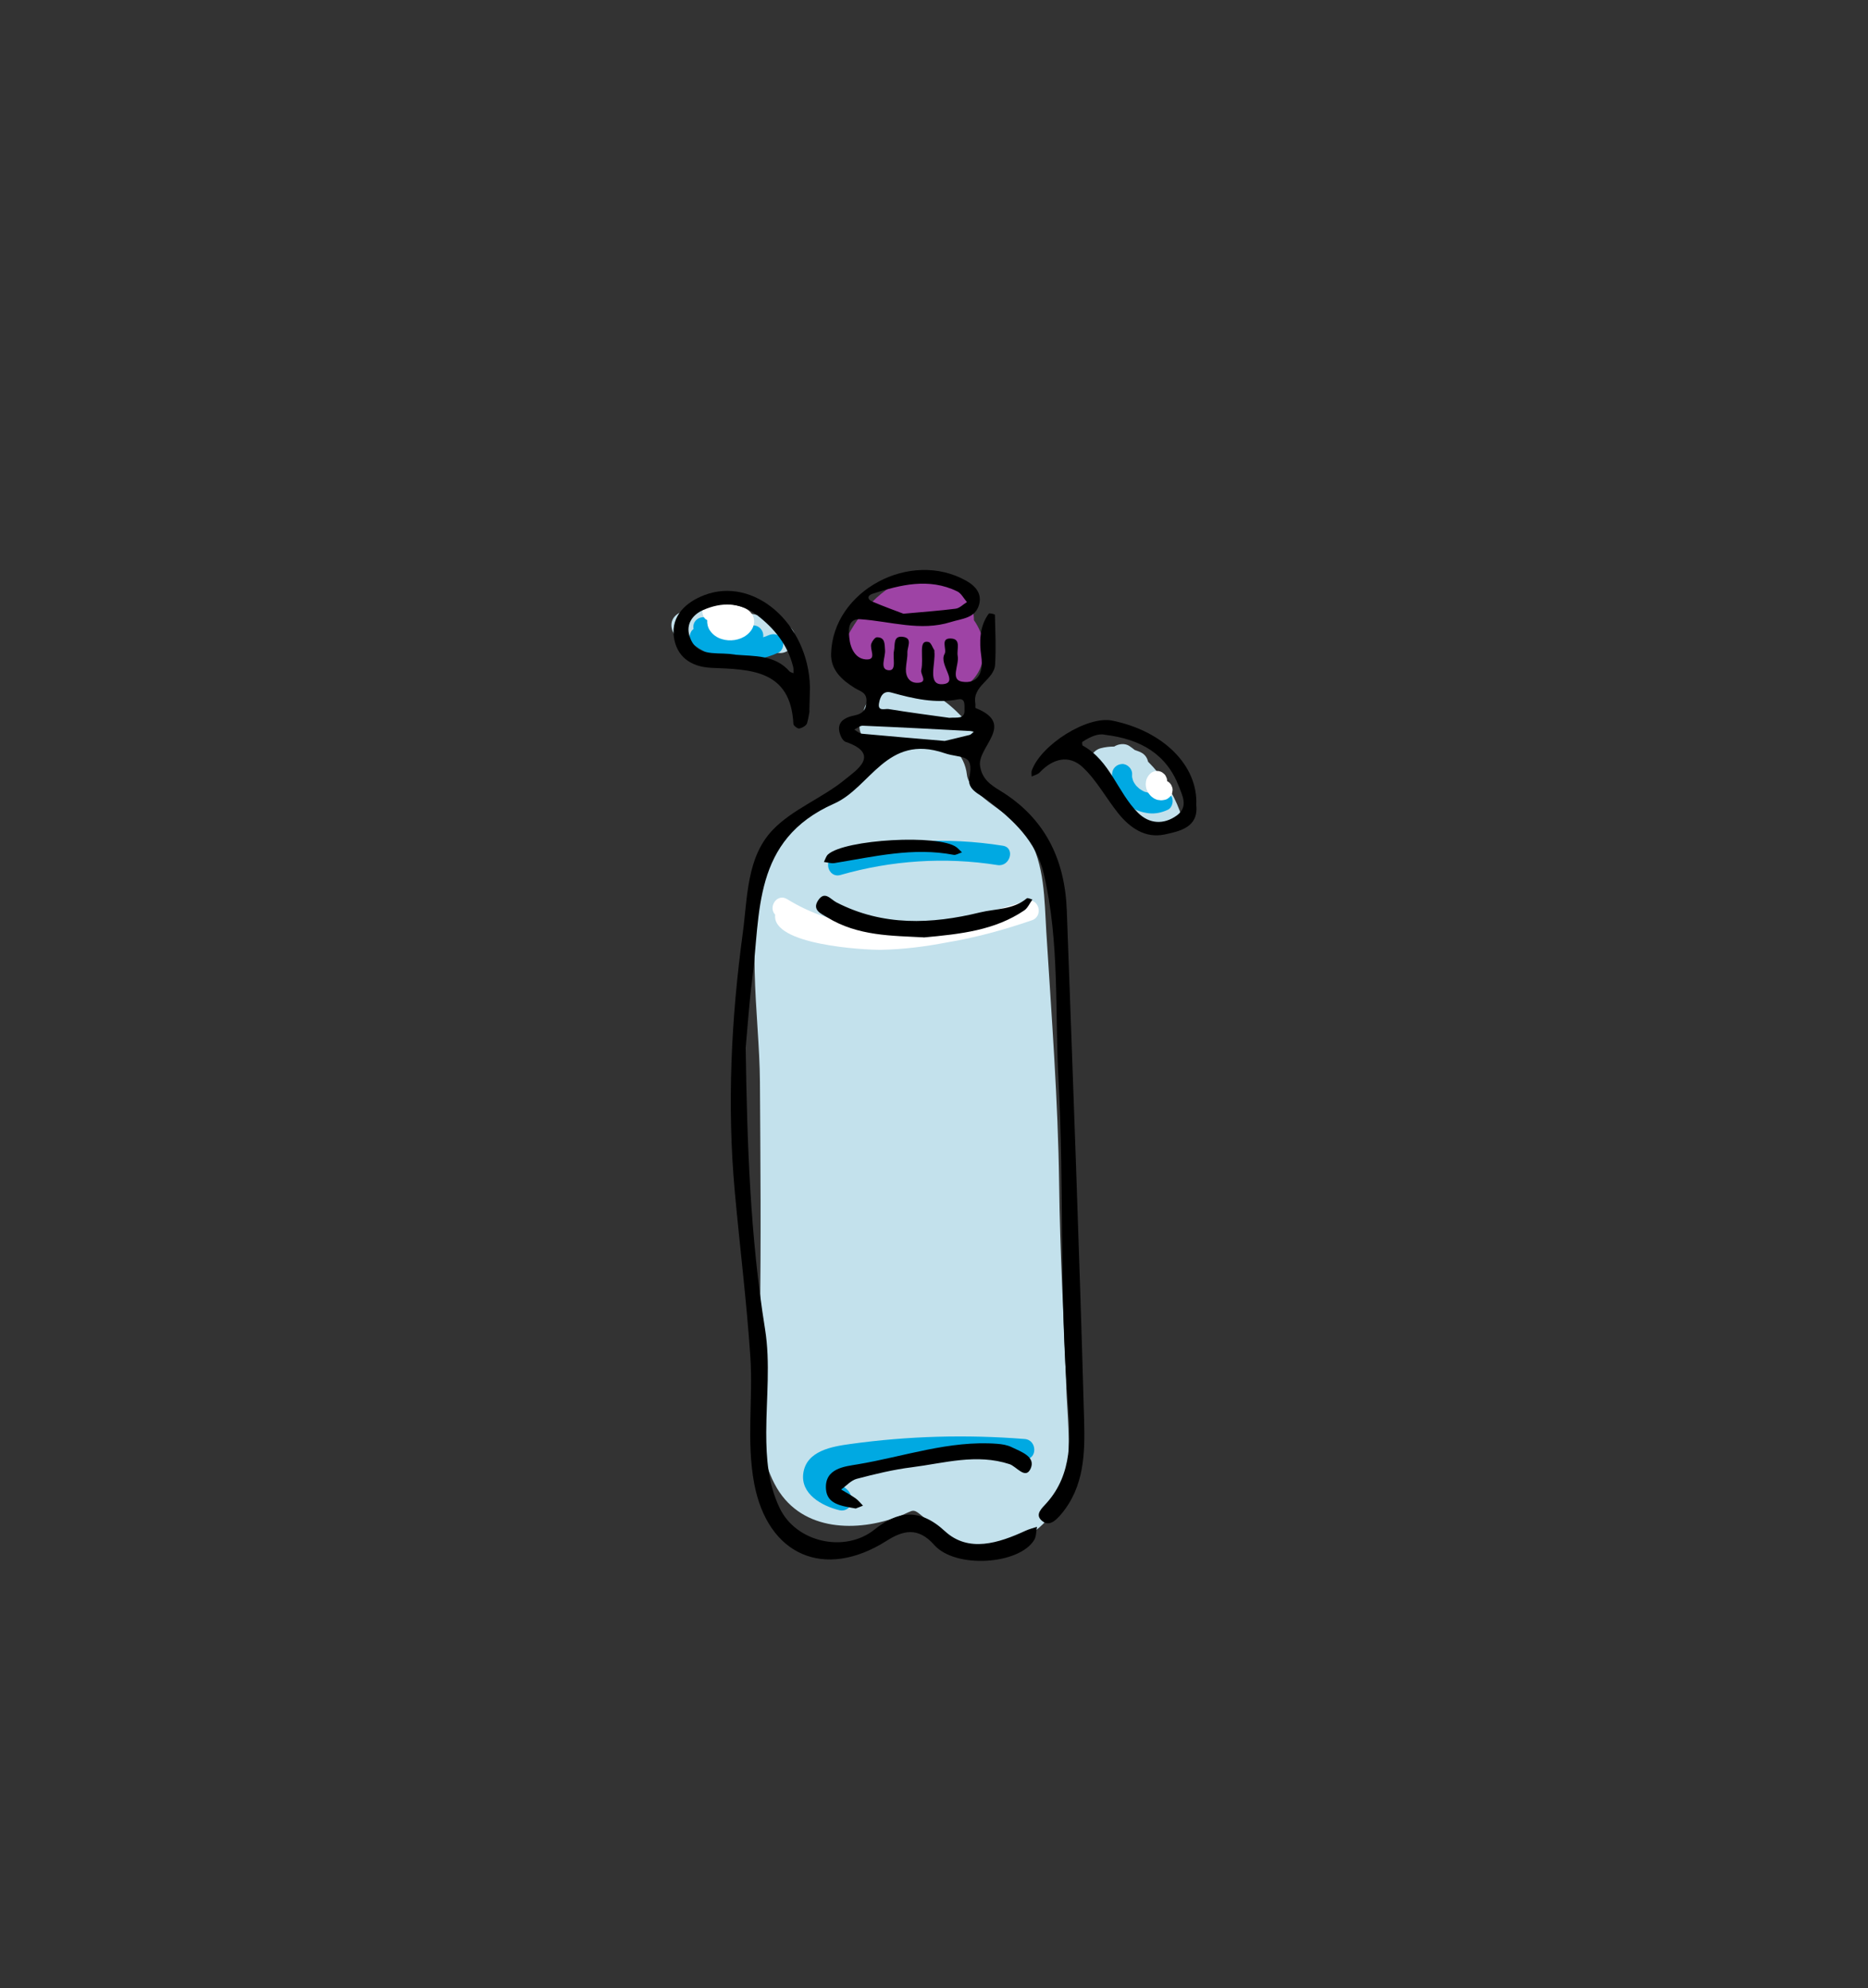
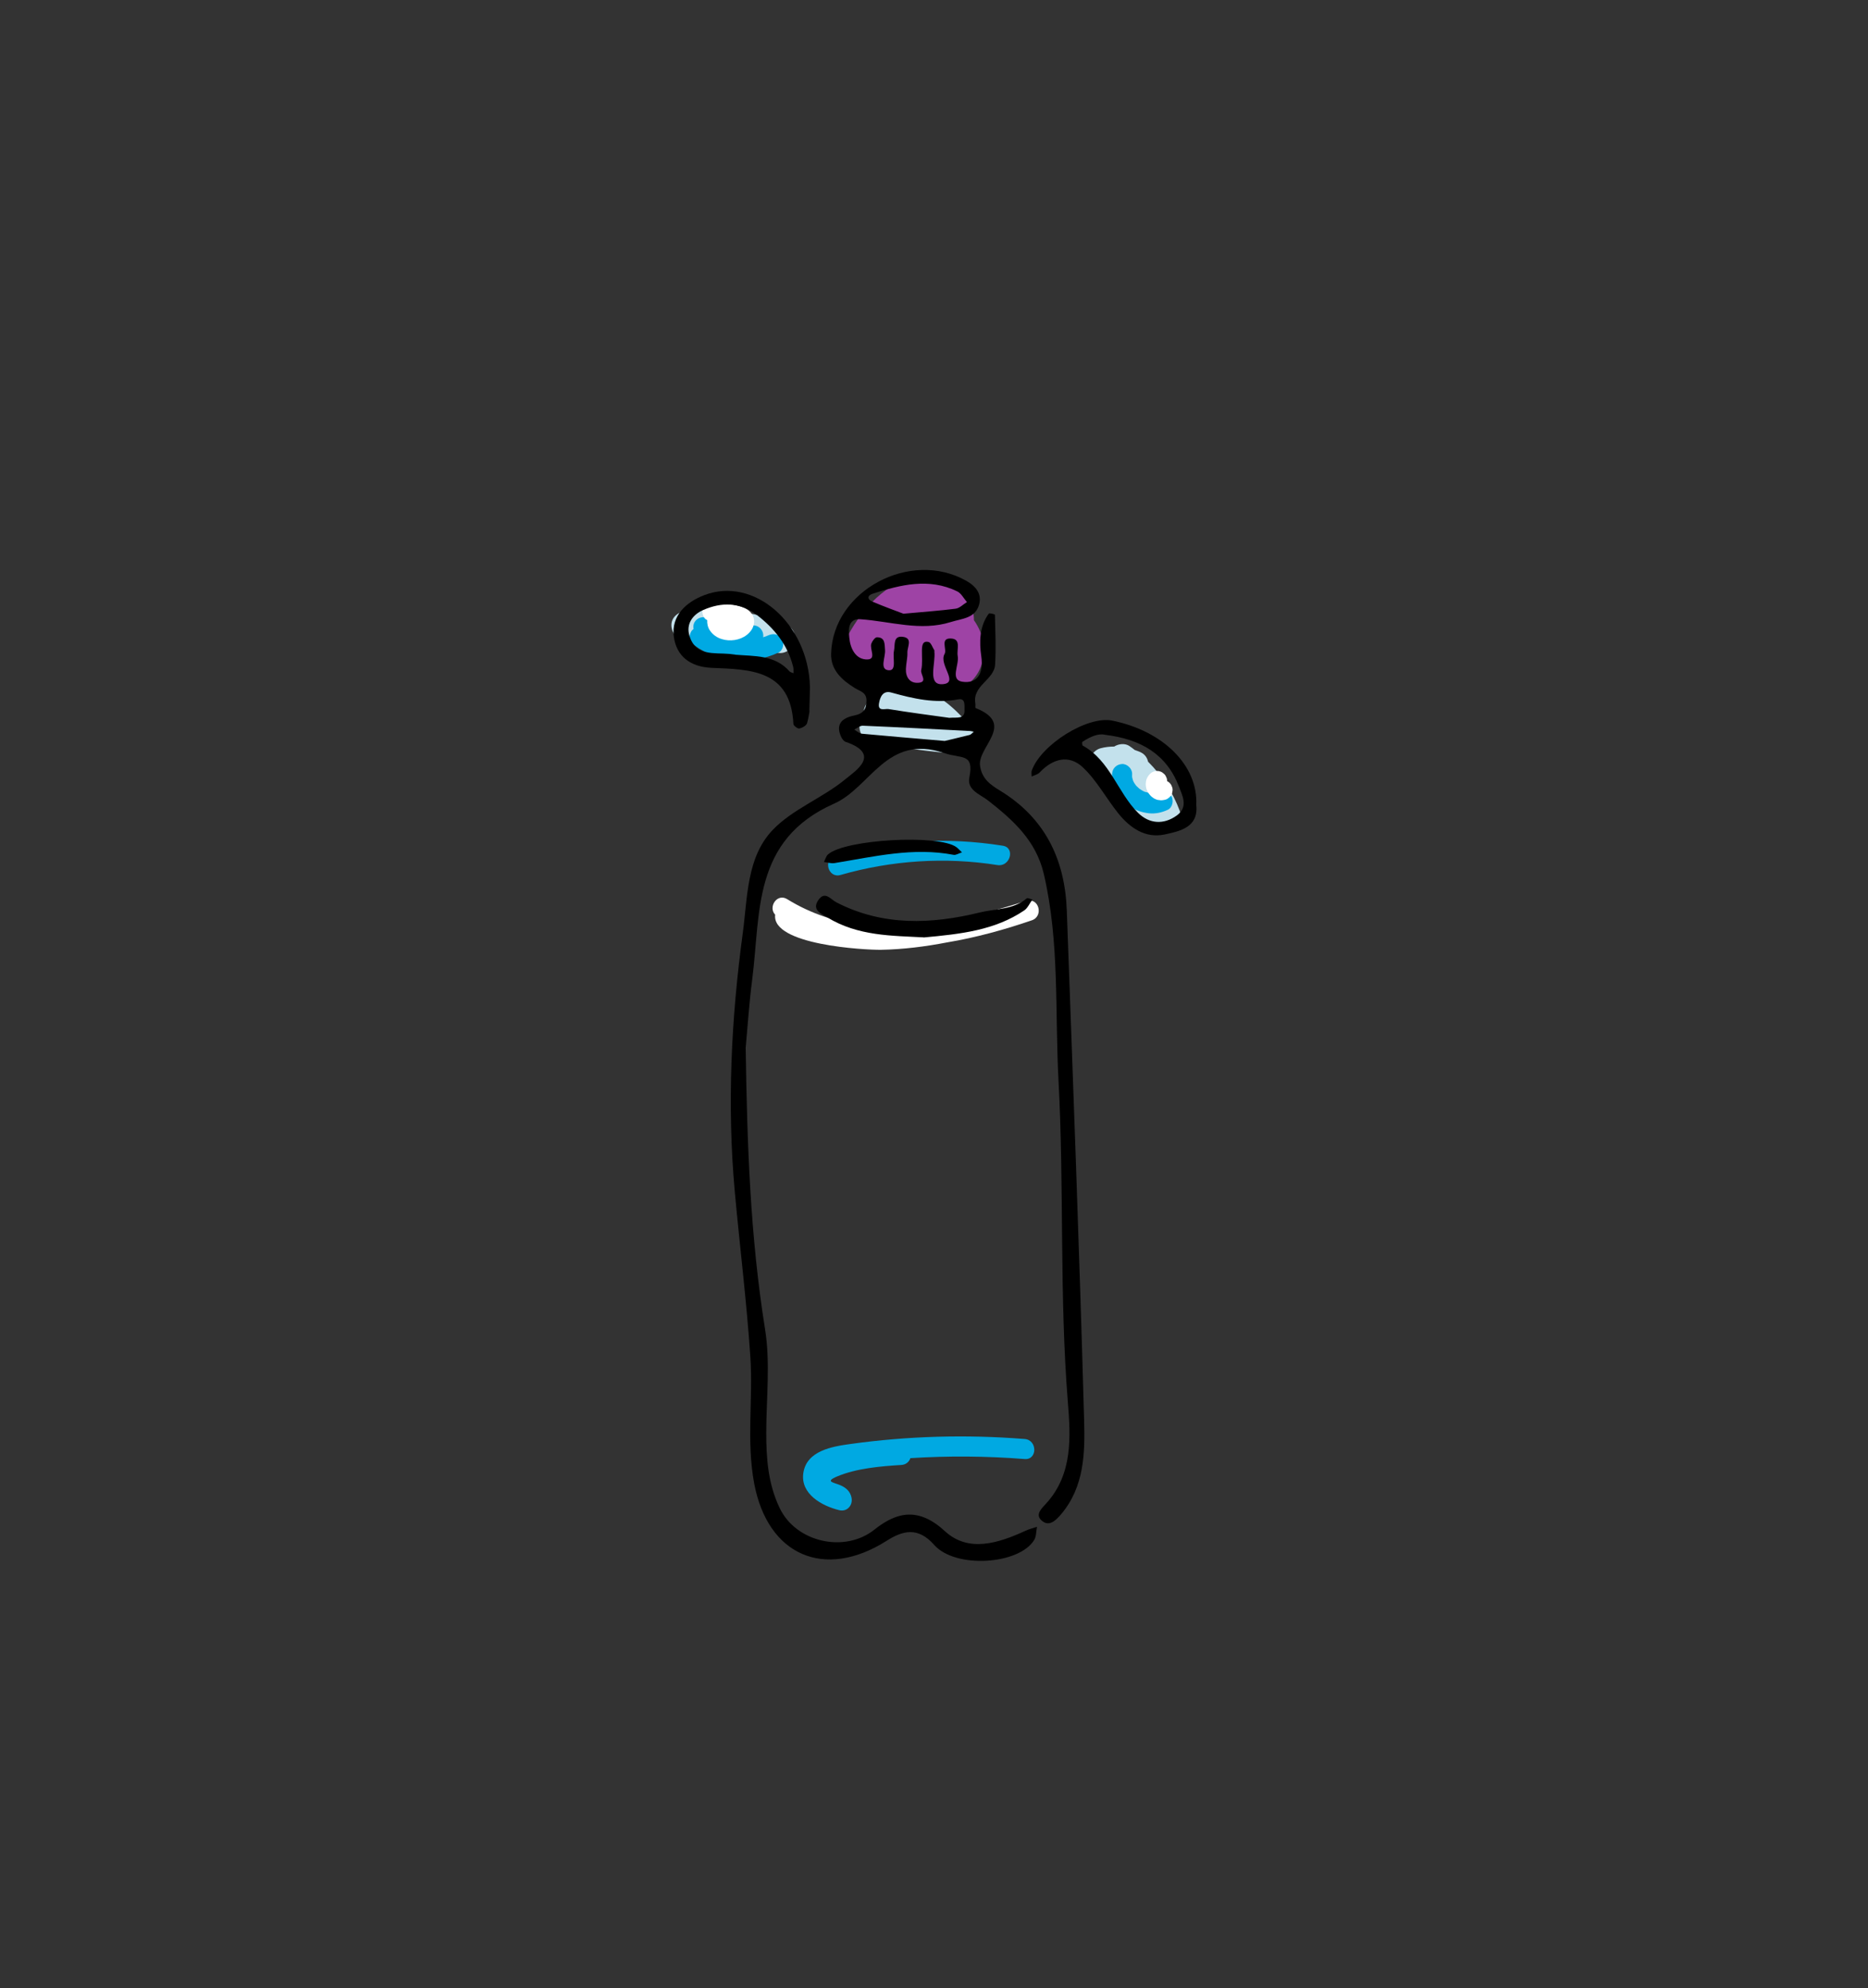
<svg xmlns="http://www.w3.org/2000/svg" viewBox="0 0 186.35 198.28">
  <rect x="0" y="0" width="186.35" height="198.28" fill="#333333" stroke="none" />
  <defs>
    <style>.cls-1{fill:#9e43a5;}.cls-1,.cls-2,.cls-3,.cls-4,.cls-5,.cls-6{stroke-width:0px;}.cls-2{fill:#00a9e2;}.cls-3{fill:#c3e1ec;}.cls-4{fill:#000;}.cls-5{fill:#00a9e3;}.cls-6{fill:#fff;}</style>
  </defs>
  <g id="kleur">
-     <path class="cls-3" d="M106.38,138.39c-.25-6.74-.64-13.53-.72-20.26-.11-8.45-.76-16.77-1.28-25.18-.2-3.26-.14-6.67-1.85-9.62-1.17-2.03-5.81-3.83-6.07-6.06-.48-4.13-5.94-4.89-7.53-2.2-4.6,2.42-10.24,6.28-12.21,11.15-2.57,6.37-.95,14.97-.91,21.67.05,7.91.12,15.83,0,23.74-.07,5.01-1.01,12.2,1.69,16.78,2.58,4.38,8.08,4.39,12.17,2.83,1.75-.67,1.2-.97,2.9.44.87.72,1.7,1.43,2.72,1.91,2.24,1.04,4.83.95,7-.27,5.46-3.07,4.28-9.68,4.08-14.94Z" />
    <path class="cls-1" d="M97.16,61.86c0-1.49-.84-2.74-2.05-3.56-1.24-.84-2.82-1.01-4.24-.64-2.93.76-5.17,3.52-6.48,6.1-.35.68-.16,1.35.26,1.77.01.19.04.38.07.57.24,1.37,1.27,2.67,2.68,2.95.89.18,1.72,0,2.54-.3.26.11.53.2.81.27,2.38.61,5.75.3,6.95-2.18.81-1.67.48-3.56-.54-4.98Z" />
    <path class="cls-3" d="M97.02,72.67c-1.36-1.57-2.83-3.13-4.85-3.82-1.88-.64-4.22-.31-5.6,1.2-.34.37-.49.91-.39,1.4-.19.17-.33.39-.4.67-.17.75.23,1.66,1.04,1.83,3.01.64,6.07,1.06,9.15,1.26.58.04,1.15-.41,1.36-.91.24-.58.09-1.16-.31-1.63Z" />
    <path class="cls-3" d="M78.23,62.19c-3.07-1.22-6.47-1.66-9.76-1.27-.77.09-1.53.62-1.49,1.49.04.82.65,1.47,1.49,1.49,1.82.04,3.42.3,5.2.86.52.16,1.12-.04,1.5-.44.75.2,1.51.44,2.27.74.73.29,1.67-.31,1.83-1.04.2-.86-.26-1.52-1.04-1.83Z" />
    <path class="cls-3" d="M117.69,80.87c-.7-1.87-1.77-3.52-3.16-4.9-.08-.38-.31-.72-.68-.91-.21-.11-.43-.18-.65-.26-.17-.13-.33-.26-.51-.38-.44-.31-1.08-.25-1.54.04-.45,0-.91.05-1.36.17-.89.24-1.42,1.38-.89,2.19,1.62,2.48,3.91,4.52,6.61,5.74.56.25,1.14.28,1.65-.12.44-.34.74-1.01.53-1.56Z" />
    <path class="cls-5" d="M116.81,79.41c-.31-.47-.82-.58-1.31-.38.04-.02.05-.02-.05.01-.05.02-.09.03-.14.04-.05.01-.1.02-.14.03,0,0-.02,0-.03,0,.02,0,.02,0,.05,0-.03,0-.05,0-.08,0-.02,0-.04,0-.05,0-.05,0-.11,0-.16,0-.05,0-.11,0-.16,0-.19-.05-.38-.09-.57-.15-.05-.02-.1-.05-.14-.07-.1-.05-.19-.11-.28-.17-.03-.02-.06-.04-.09-.06,0,0,0,0,0,0-.09-.08-.17-.16-.26-.24-.03-.04-.07-.07-.1-.11,0,0,0,0,0,0-.05-.08-.11-.16-.16-.24-.02-.04-.05-.09-.07-.13,0-.02-.02-.04-.02-.06,0,.02.01.03.02.07-.03-.09-.07-.18-.09-.28-.01-.05-.02-.11-.04-.16,0-.1-.01-.21,0-.31.02-.52-.48-1.02-1-1-.56.03-.98.44-1,1-.05,1.34.74,2.53,1.82,3.26.55.37,1.17.57,1.82.65.66.08,1.3-.06,1.91-.34.48-.22.63-.95.36-1.37Z" />
    <path class="cls-5" d="M115.14,79.13c-.13,0-.14,0-.08,0,.02,0,.04,0,.05,0,.01,0,.02,0,.03,0Z" />
    <path class="cls-5" d="M113.03,77.89c-.04-.12-.03-.07,0,0h0Z" />
    <path class="cls-5" d="M78.01,63.73c-.29-.5-.88-.59-1.37-.36-.15.07-.32.13-.51.19.11-.63-.43-1.33-1.23-1.16-1.43.3-2.95.05-4.24-.71-.47-.27-1.1-.11-1.37.36-.12.21-.15.45-.1.68-.1.08-.19.17-.25.28-.3.51-.08,1.05.36,1.37,2.41,1.76,5.68,1.96,8.35.71.49-.23.61-.93.36-1.37Z" />
    <path class="cls-6" d="M74.05,60.54c-.43-.14-.89-.23-1.33-.31-.02,0-.03,0-.05,0-.18-.06-.36-.08-.55-.07-.35-.05-.7-.11-1.05-.14-.24-.02-.54.13-.71.29-.17.17-.3.46-.29.71.01.26.1.53.29.71.06.05.12.08.19.12-.02.36.06.72.26,1.02.29.43.7.72,1.19.87.81.26,1.81.12,2.48-.4.43-.33.74-.78.75-1.34.01-.73-.53-1.23-1.18-1.45Z" />
    <path class="cls-6" d="M116.94,78.53c-.03-.08-.07-.16-.1-.24-.09-.15-.21-.27-.36-.36-.02,0-.03-.01-.05-.02,0,0,0,0,0-.01,0-.14-.02-.27-.09-.39-.04-.12-.11-.23-.21-.32-.07-.05-.13-.1-.2-.16-.16-.09-.32-.14-.5-.14l-.27.04c-.17.05-.32.13-.44.26-.09.09-.18.2-.24.31-.06.11-.12.23-.14.36-.02.11-.04.21-.04.32,0,.03,0,.05,0,.08,0,.11.02.22.04.32,0,.03.01.05.02.08.03.1.08.2.12.29.01.02.02.05.04.07.06.11.15.22.24.32.08.1.21.18.3.25.1.08.24.12.35.17.02,0,.05.02.08.02.05.01.11.02.16.02.05,0,.11.02.17.02.11,0,.22-.02.33-.04.03,0,.06-.01.09-.02.13-.03.24-.09.34-.18.11-.07.19-.16.26-.28.07-.11.11-.24.12-.37.03-.13.02-.27-.02-.4Z" />
    <path class="cls-2" d="M102.21,143.52c-5.8-.46-11.62-.3-17.38.5-1.82.25-4.36.67-4.69,2.89-.31,2.1,1.86,3.29,3.58,3.71.78.19,1.37-.48,1.23-1.23-.12-.63-.54-1.01-1.1-1.25-.69-.3-1.6-.35-.35-.88,1.94-.82,4.35-1.02,6.42-1.15.48-.03.78-.33.9-.68,3.8-.24,7.6-.21,11.4.09,1.28.1,1.28-1.9,0-2Z" />
    <path class="cls-2" d="M100.04,84.35c-5.59-.89-11.28-.58-16.73.99-1.23.35-.71,2.28.53,1.93,5.08-1.46,10.44-1.82,15.67-.99,1.26.2,1.8-1.73.53-1.93Z" />
    <path class="cls-6" d="M102.4,89.85c-2.71.83-5.45,1.63-8.24,2.17-5.36.9-10.82.63-15.63-2.34-1.01-.63-1.93.79-1.2,1.55-.37,3.02,8.93,3.52,10.55,3.5,2.23-.04,4.43-.32,6.61-.74,2.88-.48,5.73-1.27,8.44-2.2,1.21-.41.71-2.31-.53-1.93Z" />
  </g>
  <g id="Laag_1">
    <path class="cls-4" d="M74.39,104.57c.14,9.49.45,18.76,1.93,27.99.54,3.35.13,6.86.12,10.3,0,2.6.18,5.13,1.34,7.55,1.63,3.42,6.49,4.51,9.45,2.15,2.29-1.83,4.46-2.22,7.04.16,2.35,2.16,5.35,1.19,8.04-.05.36-.17.76-.26,1.14-.39-.09.44-.06.95-.28,1.31-1.49,2.46-7.85,2.9-9.98.49-1.62-1.83-3.13-1.43-4.75-.4-6.19,3.92-11.85,1.45-13.2-5.71-.8-4.23-.1-8.48-.39-12.7-.37-5.49-1.05-10.95-1.55-16.43-.78-8.63-.36-17.22.8-25.79.48-3.58.38-7.52,2.96-10.25,1.99-2.1,5-3.2,7.28-5.09.95-.79,3.66-2.48,0-3.73-.35-.12-.67-.92-.64-1.38.05-.82.87-1.11,1.53-1.24.86-.18,1.18-.58,1.21-1.42.03-.89-.59-.96-1.17-1.32-1.23-.77-2.41-1.76-2.36-3.43.17-6.28,7.91-10.42,13.49-7.26.95.54,1.57,1.29,1.27,2.38-.38,1.37-1.71,1.38-2.82,1.73-3.05.96-6.02-.08-9.03-.28-1.33-.09-1.15,1.26-1.09,1.88.09.99.62,2.19,1.84,2.13.87-.05.17-1.04.35-1.57.09-.26.37-.64.56-.64.83,0,.76.66.81,1.27.06.72-.59,1.95.37,2.02.82.06.37-1.23.52-1.92.13-.6-.12-1.57.92-1.41.97.14.4,1.01.42,1.56.02.54-.13,1.09-.15,1.63-.03.83.39,1.44,1.22,1.39,1.01-.06.21-.83.31-1.26.14-.63.06-1.32.07-1.98.01-.45.05-.98.66-.83.25.06.39.54.58.83.02.03,0,.08,0,.12.15,1.18-.73,3.34.79,3.26,1.75-.1-.39-1.94.23-3.02.26-.45-.46-1.55.58-1.54,1.13.01.6,1.08.73,1.75.16.89-.78,2.36.44,2.56,1.48.23,2.16-.77,1.91-2.54-.2-1.38-.2-2.97.75-4.25.06-.08.6.06.61.11.04,1.66.12,3.32.02,4.97-.09,1.54-2.29,2.08-1.97,3.89.03.15-.03.43.03.45,4.06,1.61.14,3.86.44,5.78.2,1.31,1.07,1.89,1.97,2.44,4.5,2.73,6.49,6.86,6.68,11.94.62,16.96,1.26,33.92,1.73,50.88.09,3.23.03,6.62-2.3,9.37-.56.66-1.22,1.27-1.94.62-.69-.62.02-1.21.51-1.76,2.61-2.92,2.38-6.61,2.11-10-.86-10.73-.36-21.49-.94-32.21-.36-6.84.12-13.74-1.46-20.51-.78-3.34-3.07-5.38-5.56-7.33-.81-.63-2.12-1.04-1.87-2.29.49-2.47-.77-1.85-2.5-2.44-5.75-1.96-7.36,3.44-10.99,5.04-8.2,3.63-7.31,10.91-8.18,17.6-.3,2.32-.45,4.67-.65,6.83ZM90.14,61.21c2.07-.19,3.64-.3,5.19-.5.4-.05.75-.43,1.13-.66-.32-.37-.57-.88-.97-1.07-2.83-1.37-5.64-.66-8.42.23-.56.18-.57.57-.05.79,1.17.5,2.37.93,3.13,1.22ZM94.75,71.59c.74-.06,1.52.18,1.47-.83-.02-.41.11-1.14-.62-1.01-2.31.44-4.49-.07-6.69-.68-.82-.23-1.11.43-1.22,1.07-.15.86.61.52.95.58,2.08.34,4.16.61,6.1.88ZM94.24,73.9c.26-.06,1.38-.32,2.49-.6.15-.04.27-.21.41-.32-.11-.02-.22-.06-.33-.07-3.58-.19-7.16-.38-10.74-.53-.28-.01-.57.25-.85.39.26.14.5.39.77.41,2.45.23,4.9.43,8.25.72Z" />
    <path class="cls-4" d="M80.75,70.9c.06-.37-.02.45-.24,1.23-.07.24-.48.47-.78.53-.16.03-.57-.28-.58-.45-.27-5.44-4.32-5.44-8.15-5.6-2.15-.09-3.53-1.18-3.78-3.12-.27-2.07,1.21-3.43,3.03-4.13,4.97-1.91,10.4,2.84,10.55,9.16,0,.39-.02.78-.06,2.36ZM73.35,65.3c1.92.16,3.95,0,5.41,1.66.09.1.26.12.4.18-.01-.22.02-.44-.04-.65-.54-2.18-1.87-3.81-3.61-5.15-1.69-1.3-3.55-1.3-5.38-.49-1,.44-1.72,1.36-1.35,2.57.63,2.05,2.45,1.66,3.99,1.8.19.02.39.04.58.07Z" />
    <path class="cls-4" d="M119.34,80.3c.23,2.21-1.62,2.6-3.17,2.93-1.92.4-3.45-.66-4.62-2.12-1.21-1.51-2.15-3.29-3.54-4.59-1.38-1.29-2.99-.86-4.29.52-.19.2-.53.28-.8.41,0-.19-.05-.4,0-.57.91-2.61,5.56-5.51,8.03-5.01,5.09,1.03,8.58,4.48,8.39,8.43ZM110.2,73.28c-.64-.15-1.45.2-2.22.71-.05.04-.03.34.04.38,2.74,1.51,3.46,4.67,5.52,6.71,1.1,1.08,2.53,1.21,3.86.25,1.16-.84.57-1.95.21-2.88-1.24-3.22-3.77-4.73-7.41-5.17Z" />
-     <path class="cls-4" d="M85.35,150.45c-1.4-.25-2.83-.41-2.95-1.91-.17-2.12,1.92-2.28,3.14-2.49,4.63-.77,9.14-2.41,13.93-2.05.5.04,1.02.12,1.46.34.93.45,2.39.94,1.9,2.1-.51,1.2-1.43-.19-2.12-.41-3.3-1.08-6.51-.1-9.74.31-1.85.23-3.69.68-5.49,1.15-.58.15-1.05.7-1.57,1.07.48.29.98.55,1.44.88.28.2.5.48.74.73-.3.12-.59.23-.74.29Z" />
    <path class="cls-4" d="M92.14,93.49c-3.09-.17-6.56-.11-9.62-2-.53-.33-1.55-.7-.91-1.68.67-1.02,1.24-.11,1.85.2,4.62,2.37,9.45,2.18,14.31.99,1.57-.38,3.3-.26,4.66-1.4.09-.08.37.07.56.12-.27.37-.46.84-.81,1.08-2.93,1.98-6.3,2.36-10.04,2.7Z" />
    <path class="cls-4" d="M95.97,85.01c-.37.12-.62.29-.83.25-4.04-.78-7.95.18-11.88.82-.34.06-.71-.07-1.07-.11.14-.25.21-.57.41-.75,1.69-1.52,11.09-2.03,12.82-.72.15.11.27.25.54.51Z" />
  </g>
</svg>